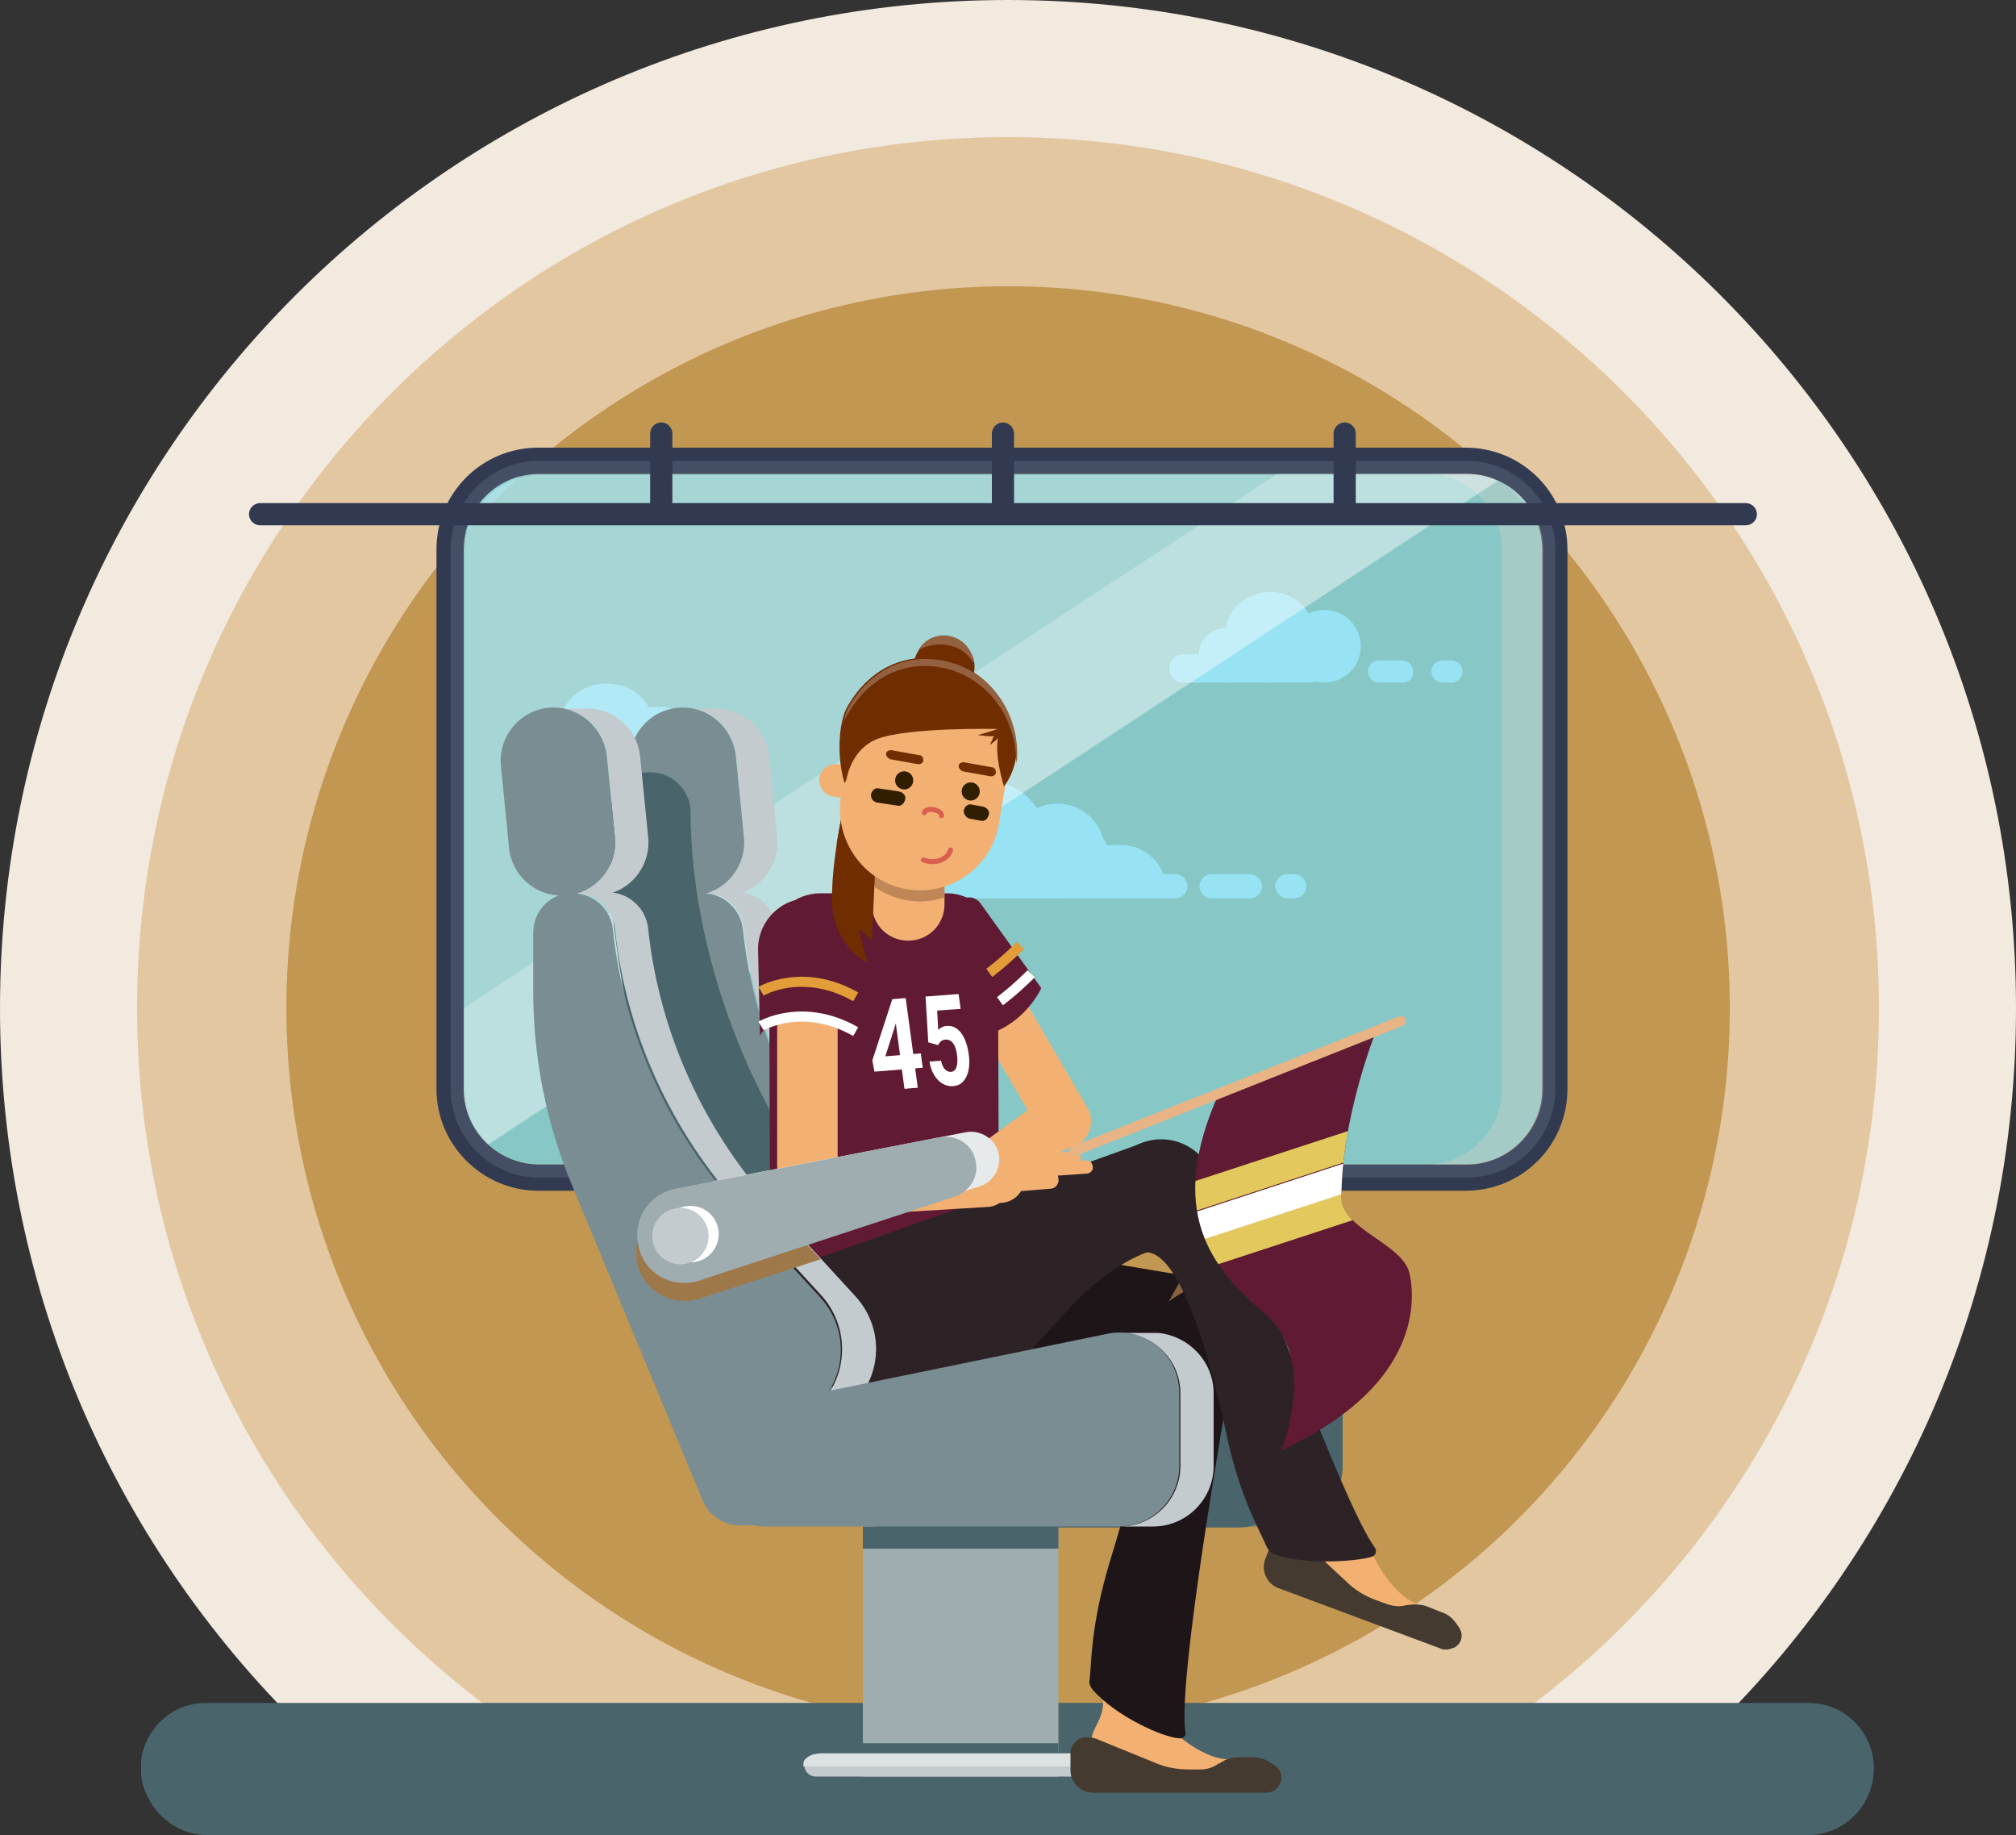
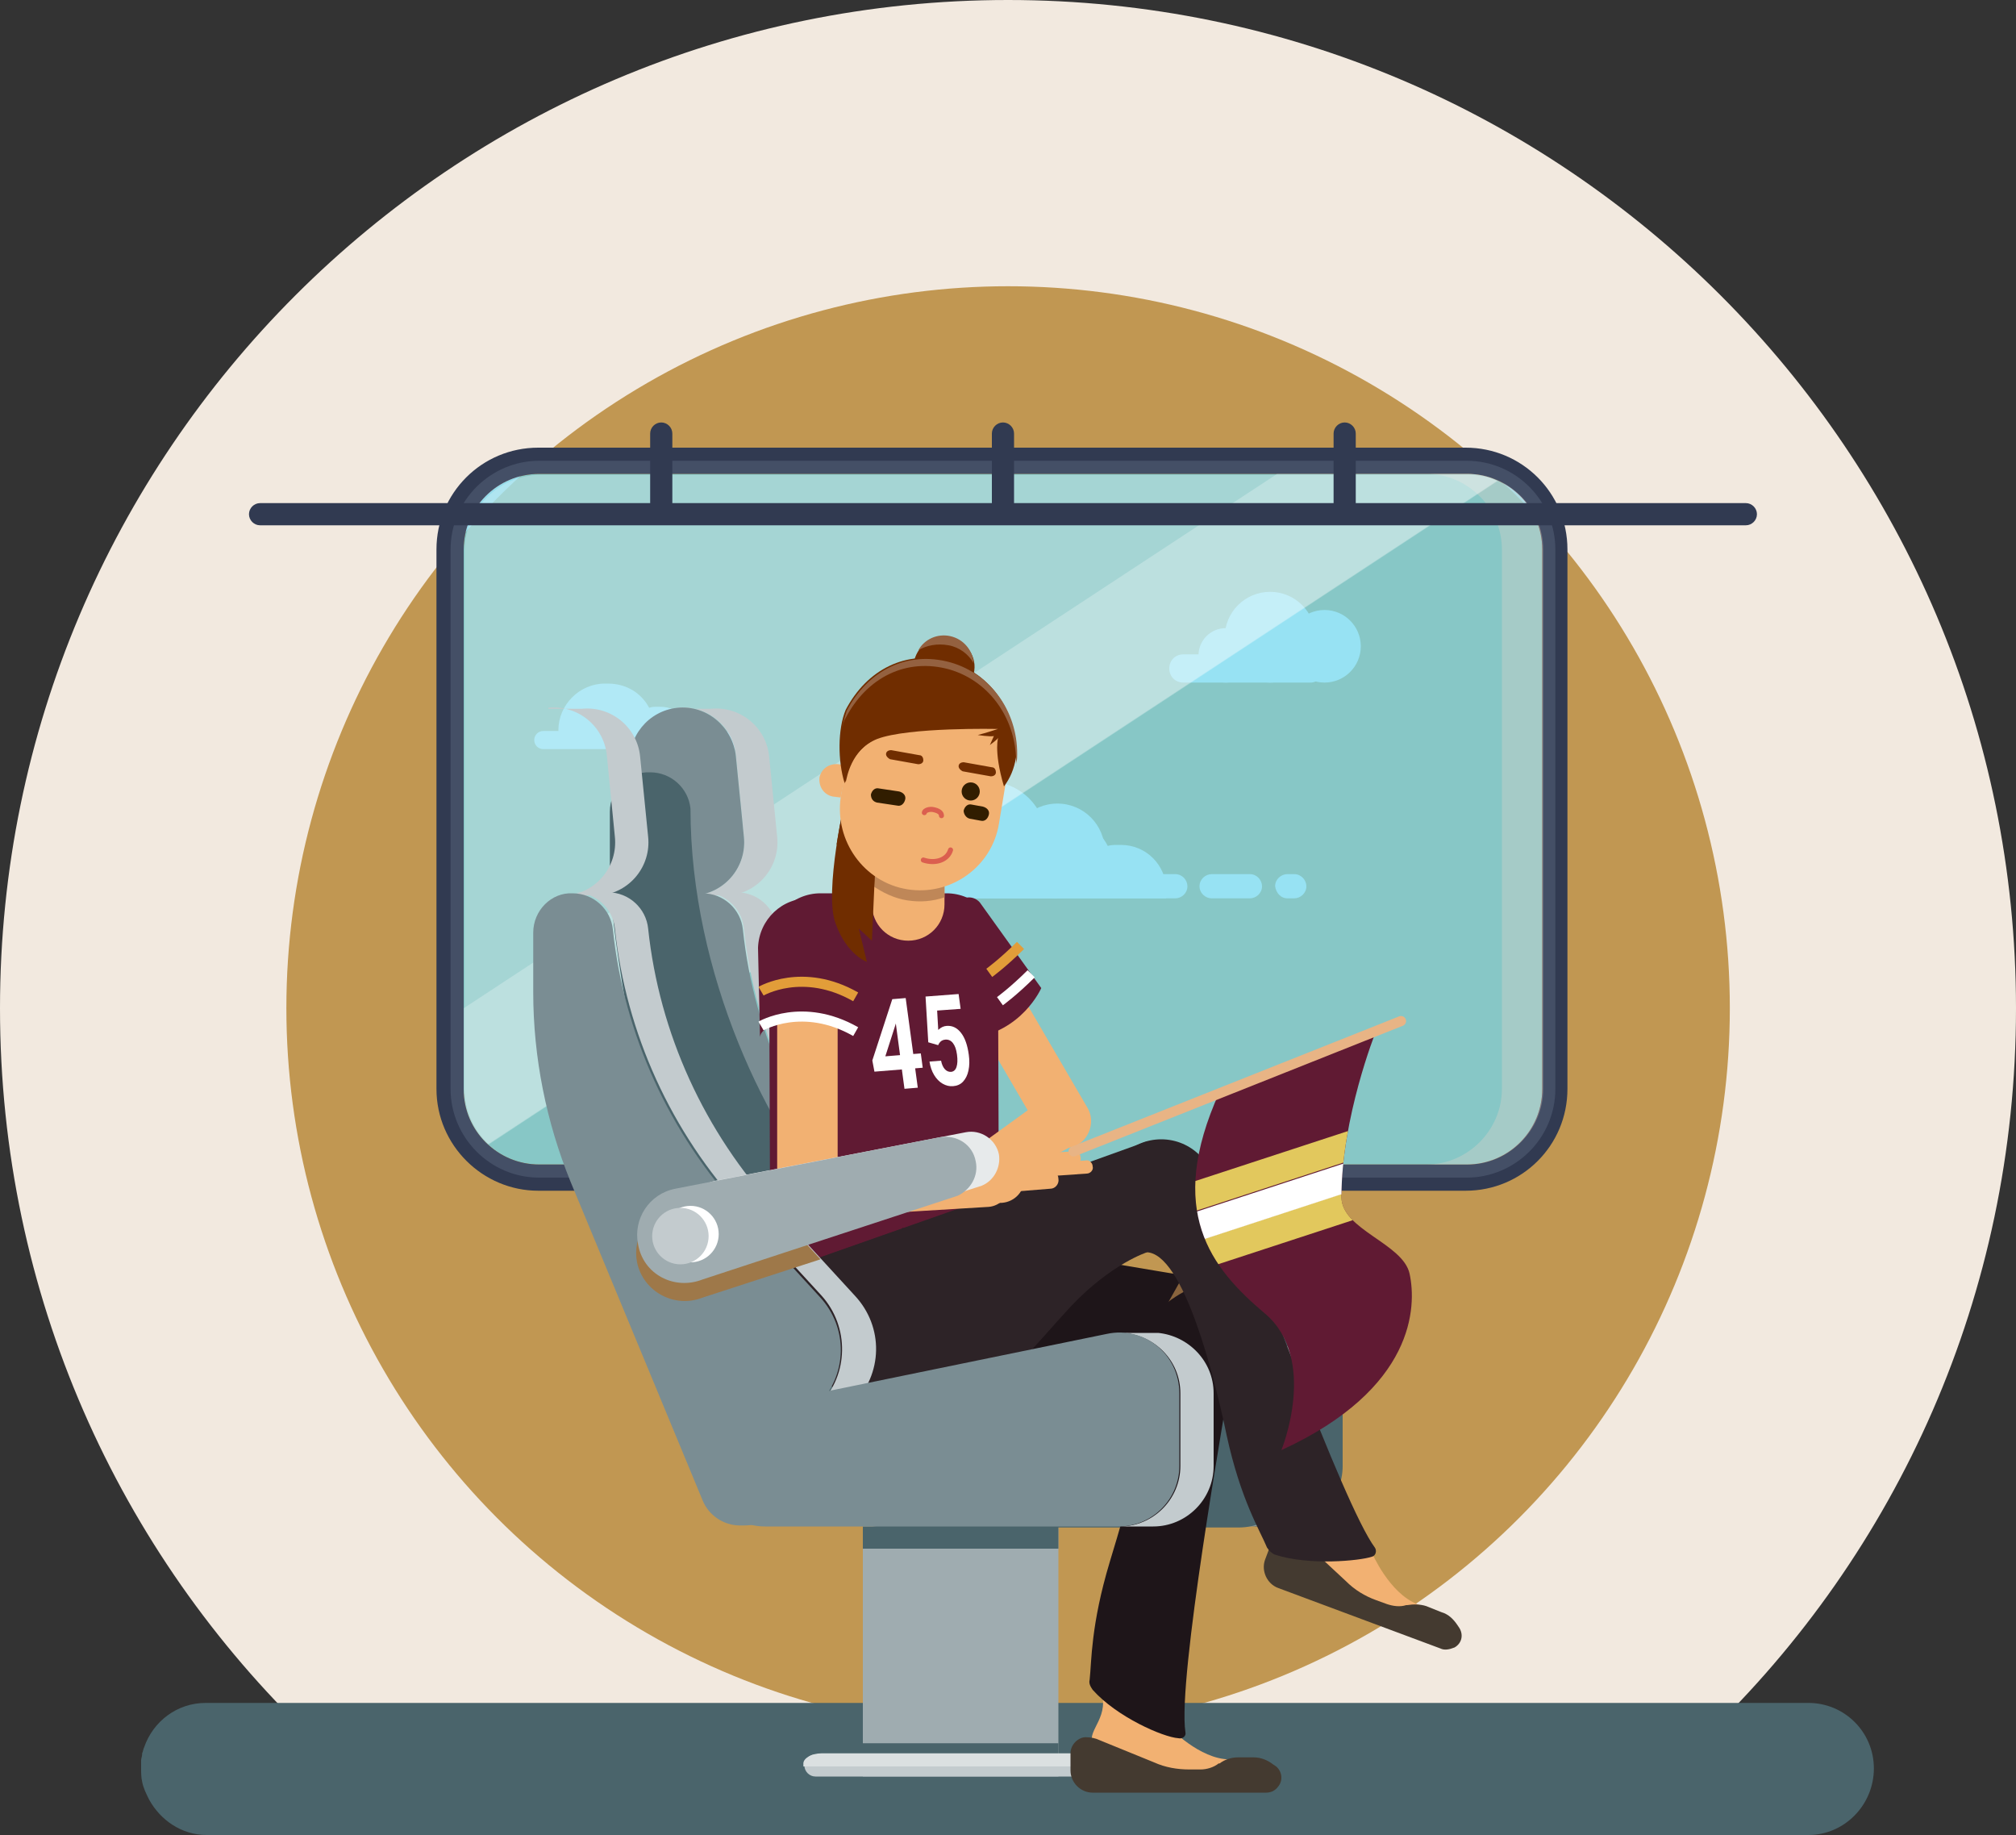
<svg xmlns="http://www.w3.org/2000/svg" viewBox="0 0 200 182">
  <rect x="0" y="0" width="200" height="182" fill="#333333" stroke="none" />
  <defs>
    <style> .cls-1, .cls-2, .cls-3, .cls-4, .cls-5 { fill: none; } .cls-6 { fill: #c9e8ef; } .cls-7 { fill: #86979c; } .cls-8 { mix-blend-mode: multiply; } .cls-8, .cls-9 { fill: #4a646b; } .cls-10 { fill: #444f66; } .cls-11 { fill: #1e1519; } .cls-12 { fill: #dbe0e1; } .cls-13 { fill: #9e7849; } .cls-13, .cls-14, .cls-15, .cls-16, .cls-17, .cls-18 { isolation: isolate; } .cls-14 { fill: #73d8ef; opacity: .74; } .cls-2 { stroke: #fff; } .cls-2, .cls-4 { stroke-miterlimit: 10; } .cls-15 { fill: #89643d; } .cls-19 { fill: #c19752; } .cls-20 { fill: #313a51; } .cls-16 { fill: #ffd9cf; } .cls-16, .cls-18 { opacity: .25; } .cls-21 { fill: #7a8d93; } .cls-22 { fill: #c3cbce; } .cls-23 { fill: #f2e9df; } .cls-24 { clip-path: url(#clippath-1); } .cls-25 { fill: #601a33; } .cls-26, .cls-18 { fill: #fff; } .cls-3 { stroke: #e8b485; } .cls-3, .cls-5 { stroke-linecap: round; stroke-linejoin: round; } .cls-27 { fill: #311d00; } .cls-28 { fill: #443a30; } .cls-29 { fill: #e2c7a1; } .cls-30 { fill: #702d00; } .cls-31 { fill: #2d2327; } .cls-32 { fill: #e7eaeb; } .cls-33 { fill: #93d2de; } .cls-34 { fill: #e2c85d; } .cls-35 { fill: #bf8758; } .cls-4 { stroke: #e29d39; } .cls-5 { stroke: #db5f4f; stroke-width: .5px; } .cls-36 { fill: #946140; } .cls-37 { fill: #9facb0; } .cls-38 { fill: #f2b172; } </style>
    <clipPath id="clippath-1">
      <path class="cls-1" d="M136.46,102.4s-3.38,8.45-3.38,16.33c0,3.24,6.1,4.58,6.76,7.6.7,3.24.56,11.4-12.72,17.5,0,0,3.71-9.05-1.64-13.56s-9.85-10.14-4.5-21.96l15.49-5.91Z" />
    </clipPath>
  </defs>
  <g class="cls-17">
    <g id="Layer_2" data-name="Layer 2">
      <g id="Layer_1-2" data-name="Layer 1">
        <g>
          <g id="comfort">
            <g id="background">
              <g>
                <path class="cls-23" d="M100,0C44.8,0,0,44.8,0,100c0,28.4,11.8,54,30.8,72.2h138.4c19-18.2,30.8-43.8,30.8-72.2C200,44.8,155.2,0,100,0Z" />
-                 <path class="cls-29" d="M186.4,100c0-47.7-38.7-86.4-86.4-86.4S13.6,52.3,13.6,100c0,30.2,15.5,56.7,38.9,72.2h95.1c23.4-15.5,38.8-42,38.8-72.2Z" />
                <circle class="cls-19" cx="100.01" cy="99.99" r="71.6" />
              </g>
              <path class="cls-9" d="M176.4,182h-.8,3.8c3.6,0,6.5-3,6.5-6.6s-2.9-6.5-6.5-6.5H20.4c-2.8,0-5.2,1.8-6.1,4.4h0c-.1.2-.1.4-.2.6v.1c0,.2-.1.4-.1.6v.8h0c0,.4,0,.9.1,1.3.1.6.4,1.2.7,1.8,1.1,2,3.2,3.5,5.7,3.5h155.9Z" />
            </g>
            <g id="clouds">
              <g>
                <circle class="cls-26" cx="126" cy="63.2" r="4.5" />
                <circle class="cls-26" cx="121.6" cy="65" r="2.7" />
                <circle class="cls-26" cx="131.4" cy="64.1" r="3.6" />
                <path class="cls-26" d="M130,67.7h-12.6c-.8,0-1.4-.6-1.4-1.4h0c0-.8.6-1.4,1.4-1.4h12.6c.8,0,1.4.6,1.4,1.4h0c0,.8-.7,1.4-1.4,1.4Z" />
-                 <path class="cls-26" d="M139.1,67.7h-2.3c-.6,0-1.1-.5-1.1-1.1h0c0-.6.5-1.1,1.1-1.1h2.3c.6,0,1.1.5,1.1,1.1h0c.1.6-.4,1.1-1.1,1.1Z" />
-                 <path class="cls-26" d="M144,67.7h-.9c-.6,0-1.1-.5-1.1-1.1h0c0-.6.5-1.1,1.1-1.1h.9c.6,0,1.1.5,1.1,1.1h0c0,.6-.5,1.1-1.1,1.1Z" />
              </g>
              <g>
                <g>
                  <circle class="cls-26" cx="98" cy="83.3" r="5.8" />
                  <circle class="cls-26" cx="92.2" cy="85.5" r="3.5" />
                  <circle class="cls-26" cx="104.9" cy="84.4" r="4.7" />
                  <path class="cls-26" d="M104.9,89.1h-18.2c-1,0-1.8-.8-1.8-1.8h0c0-1,.8-1.8,1.8-1.8h18.2s0,3.6,0,3.6Z" />
                </g>
                <g>
                  <path class="cls-26" d="M115.7,89.1v-.8c0-2.5-2-4.5-4.5-4.5h-.3c-.3,0-.7,0-1,.1-1-1.9-3-3.2-5.3-3.2h-.4c-3.3,0-6,2.7-6,6v.4c0,.7.1,1.4.4,2h17.1Z" />
                  <path class="cls-26" d="M96.1,89.1h20.5c.6,0,1.2-.5,1.2-1.2h0c0-.6-.5-1.2-1.2-1.2h-20.5c-.6,0-1.2.5-1.2,1.2h0c0,.7.6,1.2,1.2,1.2Z" />
                  <path class="cls-26" d="M120.2,89.1h3.8c.6,0,1.2-.5,1.2-1.2h0c0-.6-.5-1.2-1.2-1.2h-3.8c-.6,0-1.2.5-1.2,1.2h0c0,.7.6,1.2,1.2,1.2Z" />
                  <path class="cls-26" d="M127.7,89.1h.7c.6,0,1.2-.5,1.2-1.2h0c0-.6-.5-1.2-1.2-1.2h-.7c-.6,0-1.2.5-1.2,1.2h0c.1.7.6,1.2,1.2,1.2Z" />
                </g>
              </g>
              <g>
                <path class="cls-26" d="M69,74.3v-.7c0-1.9-1.6-3.5-3.5-3.5h-.3c-.3,0-.5,0-.8.1-.8-1.5-2.3-2.4-4.1-2.4h-.3c-2.5,0-4.6,2.1-4.6,4.6v.3c0,.5.1,1.1.3,1.5h13.3v.1Z" />
                <path class="cls-26" d="M53.9,74.3h15.7c.5,0,.9-.4.9-.9h0c0-.5-.4-.9-.9-.9h-15.7c-.5,0-.9.4-.9.9h0c0,.5.4.9.9.9Z" />
                <path class="cls-26" d="M72.6,74.3h.9c.5,0,.9-.4.9-.9h0c0-.5-.4-.9-.9-.9h-.9c-.5,0-.9.4-.9.9h0c0,.5.4.9.9.9Z" />
              </g>
            </g>
            <g id="window">
              <path class="cls-14" d="M46,108v-53.5c0-4.2,3.4-7.5,7.5-7.5h92c4.2,0,7.5,3.4,7.5,7.5v53.5c0,4.2-3.4,7.5-7.5,7.5H53.5c-4.2,0-7.5-3.4-7.5-7.5Z" />
              <g>
                <path class="cls-10" d="M53.5,45.1h92c5.2,0,9.5,4.2,9.5,9.5v53.4c0,5.2-4.2,9.5-9.5,9.5H53.5c-5.2,0-9.5-4.2-9.5-9.5v-53.5c0-5.2,4.3-9.4,9.5-9.4ZM153,108v-53.5c0-4.2-3.4-7.5-7.5-7.5H53.5c-4.2,0-7.5,3.4-7.5,7.5v53.5c0,4.2,3.4,7.5,7.5,7.5h92c4.2,0,7.5-3.4,7.5-7.5Z" />
                <path class="cls-20" d="M43.3,108v-53.5c0-5.6,4.5-10.1,10.1-10.1h92c5.6,0,10.1,4.5,10.1,10.1v53.5c0,5.6-4.5,10.1-10.1,10.1H53.4c-5.5,0-10.1-4.5-10.1-10.1ZM53.5,45.7c-4.8,0-8.8,3.9-8.8,8.8v53.5c0,4.8,3.9,8.8,8.8,8.8h92c4.8,0,8.8-3.9,8.8-8.8v-53.5c0-4.8-3.9-8.8-8.8-8.8H53.5Z" />
                <path class="cls-16" d="M149,108v-53.5c0-4.1-3.4-7.5-7.5-7.5h4.1c4.1,0,7.5,3.4,7.5,7.5v53.5c0,4.1-3.4,7.5-7.5,7.5h-4.1c4.1,0,7.5-3.4,7.5-7.5Z" />
              </g>
              <path class="cls-18" d="M148.6,47.7c-.9-.4-2-.6-3-.6H53.6c-4.1,0-7.5,3.4-7.5,7.5v53.4c0,2.2.9,4.1,2.4,5.5l100.1-65.8Z" />
              <path class="cls-18" d="M145.6,47h-18.9l-80.7,53v8c0,2.2.9,4.1,2.4,5.5l100.1-65.8c-.8-.5-1.9-.7-2.9-.7Z" />
            </g>
            <g id="bus">
              <path class="cls-20" d="M25.8,52.1h147.4c.6,0,1.1-.5,1.1-1.1h0c0-.6-.5-1.1-1.1-1.1H25.8c-.6,0-1.1.5-1.1,1.1h0c0,.6.5,1.1,1.1,1.1Z" />
              <g>
                <path class="cls-20" d="M134.5,51v-8c0-.6-.5-1.1-1.1-1.1h0c-.6,0-1.1.5-1.1,1.1v8h2.2Z" />
                <path class="cls-20" d="M100.6,51v-8c0-.6-.5-1.1-1.1-1.1h0c-.6,0-1.1.5-1.1,1.1v8h2.2Z" />
                <path class="cls-20" d="M66.7,51v-8c0-.6-.5-1.1-1.1-1.1h0c-.6,0-1.1.5-1.1,1.1v8h2.2Z" />
              </g>
            </g>
            <ellipse id="shadow" class="cls-8" cx="128.1" cy="176" rx="21.3" ry="3.9" />
            <g id="seat_back">
              <g>
                <rect class="cls-37" x="85.6" y="151.4" width="19.4" height="24.8" />
                <rect class="cls-9" x="85.6" y="151.4" width="19.4" height="2.2" />
                <rect class="cls-9" x="85.6" y="172.9" width="19.4" height="1.1" />
                <path class="cls-22" d="M109.9,176.2h-29c-.6,0-1.1-.5-1.1-1.1h0c0-.6.5-1.1,1.1-1.1h29c.6,0,1.1.5,1.1,1.1h0c0,.6-.5,1.1-1.1,1.1Z" />
                <path class="cls-12" d="M79.7,175.2v-.3c0-.5.8-1,1.8-1h27.6c1,0,1.8.4,1.8,1v.3h-31.2Z" />
              </g>
              <g>
                <path class="cls-6" d="M83.9,123.7l25-3c1.3-.3,2.2-1.4,2.2-2.7h0c0-1.5-1.2-2.8-2.8-2.8h-25.2c-2.4,0-4.3,1.9-4.3,4.3h0c-.1,2.7,2.4,4.8,5.1,4.2Z" />
                <path class="cls-33" d="M80,124.6l26.4-3.3c1.4-.3,2.4-1.5,2.4-3h0c0-1.7-1.4-3.1-3.1-3.1h-26.6c-2.6,0-4.7,2.1-4.7,4.7h0c-.1,3,2.7,5.3,5.6,4.7Z" />
                <circle class="cls-26" cx="79.7" cy="119.9" r="2.8" />
                <circle class="cls-6" cx="78.7" cy="119.9" r="2.8" />
              </g>
              <g>
                <g>
                  <path class="cls-9" d="M124.2,132.2c3.1.2,5.7,2.7,5.7,6v7.2c0,3.3-2.7,6-6,6h3.3c3.3,0,6-2.7,6-6v-7.2c0-3.2-2.5-5.7-5.5-6h-3.5Z" />
                  <path class="cls-22" d="M69.8,88.5h0c2,0,3.8,1.5,4,3.6h0c1.1,10.4,5.6,20.2,12.7,27.9l7.8,8.5c2.8,3.1,2.7,7.9-.2,10.8h0c-2,2-3.2,4.8-3.2,7.7v.2c0,2.2-1.8,4-4,4h3.3c2.2,0,4-1.8,4-4v-.2c0-2.9,1.1-5.7,3.2-7.7h0c3-3,3.1-7.7.2-10.8l-7.8-8.5c-7.1-7.7-11.6-17.5-12.7-27.9h0c-.2-2-1.9-3.6-4-3.6h-3.3Z" />
                  <path class="cls-22" d="M67.2,70.2h0c2.9-.3,5.5,1.8,5.8,4.7l.8,8.1c.3,2.9-1.8,5.5-4.7,5.8h3.3c2.9-.3,5-2.9,4.7-5.8l-.8-8c-.3-2.9-2.9-5-5.8-4.7h-3.3v-.1Z" />
                </g>
                <g>
                  <path class="cls-7" d="M122.7,132.3l-35.1,7.2c-2.8.6-4.8,3-4.8,5.9h0c0,3.3,2.7,6,6,6h35.1c3.3,0,6-2.7,6-6v-7.2c0-3.9-3.5-6.7-7.2-5.9Z" />
                  <path class="cls-21" d="M65.8,92.5v5.9c0,6.5,1.3,12.9,3.7,18.8l13.1,31.6c.6,1.5,2.1,2.5,3.7,2.5h.5c2.2,0,4-1.8,4-4v-.2c0-2.9,1.1-5.7,3.2-7.7h0c3-3,3.1-7.7.2-10.8l-7.8-8.5c-7.1-7.7-11.6-17.5-12.7-27.9h0c-.2-2-1.9-3.6-4-3.6h0c-2.1-.1-3.9,1.7-3.9,3.9Z" />
                  <path class="cls-21" d="M67.2,70.2h0c-2.9.3-5,2.9-4.7,5.8l.8,8.1c.3,2.9,2.9,5,5.8,4.7h0c2.9-.3,5-2.9,4.7-5.8l-.8-8c-.3-2.9-2.9-5.1-5.8-4.8Z" />
                </g>
              </g>
              <path class="cls-9" d="M60.5,80.5v5.9c0,6.5,3.4,24.8,5.9,30.8l13.1,31.6c.6,1.5,2.1,2.5,3.7,2.5h.5c2.2,0,4-1.8,4-4v-.2c0-2.9,1.1-5.7,3.2-7.7h0c3-3,3.1-7.7.2-10.8l-7.8-8.5c-7.1-7.7-14.8-23.5-14.8-39.9h0c-.2-2-1.9-3.6-4-3.6h0c-2.2-.1-4,1.7-4,3.9Z" />
              <path class="cls-9" d="M128.8,142.7c0-4.1-3.5-7.2-7.5-6.8l-34.7,3.7c-2.8.6-4.8,3-4.8,5.9h0c0,3.3,2.7,6,6,6h35.1c3.3,0,6-2.7,6-6v-2.8h-.1Z" />
            </g>
            <g id="woman">
              <path class="cls-38" d="M99.5,95.5l8.4,14.4c.7,1.2.3,2.8-.9,3.6h0c-1.2.7-2.8.3-3.6-.9l-8.4-14.4c-.7-1.2-.3-2.8.9-3.6h0c1.3-.7,2.9-.3,3.6.9Z" />
              <path class="cls-25" d="M97.2,89.5l6.1,8.5s-1.9,4.4-7.1,5l-3.2-4.9,2-8.2c.2-1,1.5-1.2,2.2-.4Z" />
              <path class="cls-25" d="M84.8,130h5.9c4.6,0,8.4-3.8,8.4-8.4l-.1-27.9c0-2.8-2.3-5.1-5.1-5.1h-12.5c-2.8,0-5.1,2.3-5.1,5.1l.1,27.9c0,4.6,3.8,8.4,8.4,8.4Z" />
              <path class="cls-38" d="M103.5,109l-8,5.8c-.9.6-1.1,1.8-.5,2.7h0c.6.9,1.8,1.2,2.7.7l8.8-4.6c1.3-.8,1.8-2.5.9-3.8h0c-.9-1.3-2.7-1.7-3.9-.8Z" />
              <path class="cls-38" d="M93.7,87.2v2.5c0,2-1.6,3.6-3.6,3.6s-3.6-1.6-3.6-3.6v-3.7l7.2,1.2Z" />
              <path class="cls-35" d="M86.5,87.8c1,.7,2.2,1.3,3.5,1.5s2.5.1,3.7-.3v-1.8l-7.2-1.2v1.8Z" />
              <path class="cls-38" d="M83.1,101.6v15.5c0,1.6-1.3,3-3,3h0c-1.6,0-3-1.3-3-3v-15.5c0-1.6,1.3-3,3-3h0c1.6.1,3,1.4,3,3Z" />
              <path class="cls-25" d="M75.4,102.9c0-1,2.1-1.8,4.6-1.7,2.5.1,4.5,1,4.5,2l.8-8.9c.1-2.8-2.1-5.1-4.9-5.2s-5.1,2.1-5.2,4.9l.2,8.9Z" />
              <g>
                <path class="cls-30" d="M83.9,79s-2.2,9.5-1,12.6c1.1,3.1,3.1,3.8,3.1,3.8l-.8-3.3,1.3,1.2.4-9-3-5.3Z" />
                <path class="cls-30" d="M83,83.7c.6,1.9,1.9,3.6,3.7,4.5l.2-3.9-3-5.3s-.5,2.2-.9,4.7Z" />
              </g>
              <g>
                <path class="cls-38" d="M84,75.9l-.8-.1c-.9-.1-1.7.4-1.9,1.3h0c-.1.9.4,1.7,1.3,1.9l.8.1.6-3.2Z" />
                <path class="cls-38" d="M90,88.2h0c4.3.7,8.4-2.2,9.1-6.5l1-6c.6-3.4-1.7-6.7-5.2-7.3l-3.2-.5c-3.4-.6-6.7,1.7-7.3,5.2l-1,6c-.6,4.3,2.3,8.4,6.6,9.1Z" />
                <path class="cls-5" d="M91.6,85.3c1.2.4,2.4,0,2.7-1" />
                <g>
                  <g>
                    <circle class="cls-27" cx="96.3" cy="78.5" r=".9" />
-                     <circle class="cls-27" cx="89.7" cy="77.4" r=".9" />
                  </g>
                  <path class="cls-5" d="M91.7,80.6c0-.2.5-.4.9-.3.5.1.8.3.8.6" />
                  <g>
                    <path class="cls-30" d="M95.5,76.5l2.8.5c.2,0,.5-.1.5-.4h0c0-.2-.1-.5-.4-.5l-2.8-.5c-.2,0-.5.1-.5.4h0c0,.2.2.4.4.5Z" />
-                     <path class="cls-30" d="M88.3,75.3l2.8.5c.2,0,.5-.1.5-.4h0c0-.2-.1-.5-.4-.5l-2.8-.5c-.2,0-.5.1-.5.4h0c0,.2.2.4.4.5Z" />
+                     <path class="cls-30" d="M88.3,75.3l2.8.5c.2,0,.5-.1.5-.4h0c0-.2-.1-.5-.4-.5l-2.8-.5c-.2,0-.5.1-.5.4h0c0,.2.2.4.4.5" />
                  </g>
                  <g>
                    <path class="cls-27" d="M96.2,81.2l1.1.2c.4.1.7-.2.8-.6h0c.1-.4-.2-.7-.6-.8l-1.1-.2c-.4-.1-.7.2-.8.6h0c0,.3.2.7.6.8Z" />
                    <path class="cls-27" d="M87,79.6l2,.3c.4.1.7-.2.8-.6h0c.1-.4-.2-.7-.6-.8l-2-.3c-.4-.1-.7.2-.8.6h0c0,.4.2.7.6.8Z" />
                  </g>
                </g>
              </g>
              <g>
                <path class="cls-38" d="M109.1,167.4c1.2,2.8-1.3,4.2-.7,5.5.6,1.3,4.5,1.7,6.1,1.2s1.1-2.6.9-3.2c-.2-.6-7-5.1-6.3-3.5Z" />
                <path class="cls-38" d="M109.2,172.6s5.7-.4,6.8-1.3c0,0,3,3.2,6,3.2s-1.6,2.1-5.3,2.1c-3.7-.1-7.5-4-7.5-4Z" />
                <path class="cls-28" d="M106.2,173.9v1.7c0,1.2,1,2.2,2.2,2.2h17.2c.5,0,.9-.2,1.2-.6h0c.5-.6.4-1.5-.2-2l-.3-.2c-.5-.4-1.2-.7-1.9-.7h-1.6c-.6,0-1.3.2-1.8.6h-.1c-.5.4-1.2.6-1.8.6h-1.1c-1.2,0-2.4-.2-3.5-.7l-5.4-2.2c-.4-.2-.9-.3-1.4-.3h0c-.7,0-1.5.7-1.5,1.6Z" />
              </g>
              <g>
                <circle class="cls-15" cx="116.1" cy="131.7" r="5.4" />
                <path class="cls-11" d="M89.5,121.8l27.9,4.7-5.4,9.6s-3.6-.8-9.1.9-8.9,3.4-13.8,3.1l.4-18.3Z" />
                <path class="cls-11" d="M108.4,167.6c-.2-.3-.4-.6-.3-1,.2-1.8.1-5.4,2-11.7,1.7-5.6,5.2-17.1,2-18.9-3.2-1.8,6-9.8,7.8-8.3,1.8,1.6,2.6,5.6,2.1,9.2-.5,3.3-5.2,29.6-4.4,34.9.1.4-.3.7-.7.6-1.5-.1-6.1-2.1-8.5-4.8Z" />
              </g>
              <g>
                <path class="cls-38" d="M129.3,152.9s5.5,1.6,6.8,1.1c0,0,1.7,4,4.5,5.1s-2.2,1.4-5.7.1-5.6-6.3-5.6-6.3Z" />
                <path class="cls-28" d="M126.1,153.1l-.6,1.6c-.4,1.1.2,2.4,1.3,2.8l16.1,6c.4.2.9.1,1.4-.1h0c.7-.4.9-1.2.5-1.9l-.2-.3c-.4-.6-.9-1.1-1.6-1.3l-1.5-.6c-.6-.2-1.3-.2-1.9-.1h-.1c-.6.2-1.3.1-1.9-.1l-1.1-.4c-1.1-.4-2.1-1-3-1.9l-4.3-4c-.3-.3-.7-.6-1.2-.7h0c-.7-.2-1.6.2-1.9,1Z" />
              </g>
              <g>
                <path class="cls-31" d="M101.2,129.5c0-4.2-2.4-7.9-5.8-9.7l-15.4,5.4c-.6,1.3-.9,2.8-.9,4.3,0,.7.1,1.4.2,2.1l1.1,3.2c1.9,3.4,5.5,5.7,9.7,5.7,6.2,0,11.1-4.9,11.1-11Z" />
                <circle class="cls-31" cx="115.2" cy="118.4" r="5.4" />
                <path class="cls-31" d="M87.1,122.8l26.7-9.6v11s-3.5,1.1-7.5,5.3c-3.9,4.2-6.1,7.4-10.5,9.5l-8.7-16.2Z" />
                <path class="cls-31" d="M126.5,154.2c-.3-.1-.6-.4-.8-.7-.7-1.7-2.6-4.7-4-11.1-1.2-5.8-4.3-18.2-8-18.2s.4-11.5,2.7-11c2.3.5,5,3.6,6.3,7,1.2,3.1,10.5,29,13.7,33.3.2.3.1.8-.3.9-1.2.4-6.2.9-9.6-.2Z" />
                <path class="cls-31" d="M102.1,117.4l-23,8.1c-.9.3-1.4,1.3-1.1,2.2l2.5,7,21.6-17.3Z" />
              </g>
              <g>
                <path class="cls-38" d="M101.6,116.8h0c.1,1.3-.9,2.4-2.2,2.5h0c-1.3.1-2.4-.9-2.5-2.2h0c-.1-1.3.9-2.4,2.2-2.5h0c1.2-.1,2.4.9,2.5,2.2Z" />
                <path class="cls-38" d="M99.1,116.5l.1,1.8,5-.4c.5,0,.9-.5.8-1h0c0-.5-.5-.9-1-.8l-4.9.4Z" />
                <path class="cls-38" d="M99,114.6l.1,1.4,7.5-.5c.4,0,.7-.4.6-.7h0c0-.4-.4-.7-.7-.6l-7.5.4Z" />
                <path class="cls-38" d="M100.5,115.5l.1,1.4,7.2-.5c.4,0,.7-.4.6-.7h0c0-.4-.4-.7-.7-.6l-7.2.4Z" />
                <path class="cls-38" d="M80,120.8l18.1-1.1c1.1-.1,2-1,2-2.2h0c0-1.1-.9-2.1-2.1-2.1l-18.2-.4c-1.6,0-3,1.3-2.9,2.9h0c.1,1.8,1.5,3.1,3.1,2.9Z" />
              </g>
              <g>
                <path class="cls-30" d="M95.3,68.7l-4.3-.9c-.4-.1-.7-.5-.6-1l.3-1.3c.4-1.6,2-2.7,3.6-2.3h0c1.6.4,2.7,2,2.3,3.6l-.3,1.3c-.1.4-.5.7-1,.6Z" />
                <path class="cls-36" d="M94.1,64c1.1.2,2,.9,2.5,1.8-.1-1.3-1-2.4-2.3-2.7s-2.6.3-3.2,1.4c.8-.5,1.9-.7,3-.5Z" />
                <path class="cls-30" d="M96.1,68.9l-5.9-1.3.2-1.1c.3-1.2,1.4-1.9,2.6-1.7l1.6.4c1.2.3,1.9,1.4,1.7,2.6l-.2,1.1Z" />
                <path class="cls-30" d="M99,73.2c.1-.2-.5,1.1.6,4.8h0c.6-.8,1-1.7,1.2-2.9.2-4.3-2.4-8.3-6.6-9.5-4.3-1.2-8.2.8-10.3,4.8-.8,1.9-.8,5.1-.1,7.3.1-.4.5-3.3,3.2-4.4,3.1-1.2,12-1,12-1,0,0-1.2.4-2,.6,0,0,1.3.2,1.6.1l-.4.9c.1-.1.7-.5.8-.7Z" />
                <path class="cls-36" d="M83.9,71.2c2.1-4,6-6,10.3-4.8,4.1,1.2,6.7,5.1,6.6,9.4,0-.2.1-.4.1-.6.2-4.3-2.4-8.3-6.6-9.5-4.3-1.2-8.2.8-10.3,4.8-.2.6-.4,1.3-.5,2,.1-.6.2-1,.4-1.3Z" />
              </g>
              <path class="cls-30" d="M90.3,72c-5,.7-5.8,1.9-6.4,3.3,0,0-.5-1.2-.5-1.8h0c-.1,1.4.1,2.9.5,4.1.1-.4.5-3.3,3.2-4.4,3.1-1.2,12-1,12-1,0,0-5-.7-8.8-.2Z" />
            </g>
            <g id="seat_front">
              <g>
                <g>
                  <path class="cls-22" d="M111.4,132.2c3.1.2,5.7,2.7,5.7,6v7.2c0,3.3-2.7,6-6,6h3.3c3.3,0,6-2.7,6-6v-7.2c0-3.2-2.5-5.7-5.5-6h-3.5Z" />
                  <path class="cls-22" d="M57,88.5h0c2,0,3.8,1.5,4,3.6h0c1.1,10.4,5.6,20.2,12.7,27.9l7.8,8.5c2.8,3.1,2.7,7.9-.2,10.8h0c-2,2-3.2,4.8-3.2,7.7v.2c0,2.2-1.8,4-4,4h3.3c2.2,0,4-1.8,4-4v-.2c0-2.9,1.1-5.7,3.2-7.7h0c3-3,3.1-7.7.2-10.8l-7.8-8.5c-7.1-7.7-11.6-17.5-12.7-27.9h0c-.2-2-1.9-3.6-4-3.6h-3.3Z" />
                  <path class="cls-22" d="M54.4,70.2h0c2.9-.3,5.5,1.8,5.8,4.7l.8,8.1c.3,2.9-1.8,5.5-4.7,5.8h3.3c2.9-.3,5-2.9,4.7-5.8l-.8-8c-.3-2.9-2.9-5-5.8-4.7h-3.3v-.1Z" />
                </g>
                <g>
                  <path class="cls-21" d="M109.8,132.3l-35.1,7.2c-2.8.6-4.8,3-4.8,5.9h0c0,3.3,2.7,6,6,6h35.1c3.3,0,6-2.7,6-6v-7.2c0-3.9-3.5-6.7-7.2-5.9Z" />
                  <path class="cls-21" d="M52.9,92.5v5.9c0,6.5,1.3,12.9,3.7,18.8l13.1,31.6c.6,1.5,2.1,2.5,3.7,2.5h.5c2.2,0,4-1.8,4-4v-.2c0-2.9,1.1-5.7,3.2-7.7h0c3-3,3.1-7.7.2-10.8l-7.8-8.5c-7.1-7.7-11.6-17.5-12.7-27.9h0c-.2-2-1.9-3.6-4-3.6h0c-2.1-.1-3.9,1.7-3.9,3.9Z" />
                  <path class="cls-13" d="M77,120.1c-.6-.7-1.2-1.3-1.8-2l-8.3,1.6c-2.6.5-4.2,3-3.7,5.5.6,2.9,3.7,4.6,6.5,3.5l11.7-3.8-4.4-4.8Z" />
-                   <path class="cls-21" d="M54.4,70.2h0c-2.9.3-5,2.9-4.7,5.8l.8,8.1c.3,2.9,2.9,5,5.8,4.7h0c2.9-.3,5-2.9,4.7-5.8l-.8-8c-.3-2.9-2.9-5.1-5.8-4.8Z" />
                </g>
              </g>
              <g>
                <path class="cls-32" d="M73.4,125.3l24-7.7c1.2-.5,1.9-1.8,1.7-3.1h0c-.3-1.5-1.8-2.5-3.3-2.2l-24.8,4.8c-2.3.5-3.9,2.7-3.4,5.1h0c.4,2.7,3.3,4.2,5.8,3.1Z" />
                <path class="cls-37" d="M69.7,126.9l25.3-8.3c1.3-.6,2.1-2,1.8-3.4h0c-.3-1.7-1.9-2.7-3.6-2.4l-26.2,5.1c-2.6.5-4.2,3-3.7,5.5h0c.5,3,3.6,4.6,6.4,3.5Z" />
                <circle class="cls-26" cx="68.5" cy="122.4" r="2.8" />
                <circle class="cls-22" cx="67.5" cy="122.6" r="2.8" />
              </g>
            </g>
          </g>
          <path class="cls-4" d="M75.5,98.31s4.13-2.44,9.39.56" />
          <path class="cls-2" d="M75.5,101.76s4.13-2.44,9.39.56" />
          <path class="cls-2" d="M99.2,99.3s1.31-.94,3.1-2.72" />
          <path class="cls-4" d="M98.14,96.49s1.31-.94,3.1-2.72" />
          <path class="cls-25" d="M136.46,102.4s-3.38,8.45-3.38,16.33c0,3.24,6.1,4.58,6.76,7.6.7,3.24.56,11.4-12.72,17.5,0,0,3.71-9.05-1.64-13.56s-9.85-10.14-4.5-21.96l15.49-5.91Z" />
          <line class="cls-3" x1="106.5" y1="114.2" x2="138.99" y2="101.27" />
          <g class="cls-24">
            <g>
              <rect class="cls-34" x="117.43" y="114.73" width="17.48" height="2.83" transform="translate(-29.87 45) rotate(-18.12)" />
              <rect class="cls-34" x="118.14" y="120.51" width="17.48" height="2.83" transform="translate(-31.63 45.51) rotate(-18.12)" />
              <rect class="cls-26" x="117.06" y="117.92" width="17.48" height="2.83" transform="translate(-30.88 45.05) rotate(-18.12)" />
            </g>
          </g>
          <path class="cls-26" d="M90.6,104.54l.75-.06.19,1.42-.75.06.26,1.92-1.32.11-.26-1.92-2.72.22-.21-1.11,1.98-6.08,1.33-.11.75,5.54ZM87.82,104.77l1.47-.12-.42-3.14-.06.21-.98,3.05Z" />
          <path class="cls-26" d="M92.09,103.38l-.27-4.54,3.28-.25.2,1.47-2.33.17.11,1.92c.25-.24.52-.38.84-.4.56-.04,1.03.19,1.42.69s.64,1.22.77,2.17c.08.57.07,1.09-.03,1.56s-.28.83-.54,1.11-.6.42-1,.45c-.35.03-.7-.06-1.03-.25s-.61-.48-.84-.86-.38-.82-.46-1.33l1.15-.09c.07.37.2.65.37.84s.38.28.61.27c.26-.02.45-.18.55-.48s.12-.71.05-1.23-.2-.88-.4-1.14-.45-.37-.75-.35c-.28.02-.49.15-.63.38l-.09.17-.97-.28Z" />
        </g>
      </g>
    </g>
  </g>
</svg>